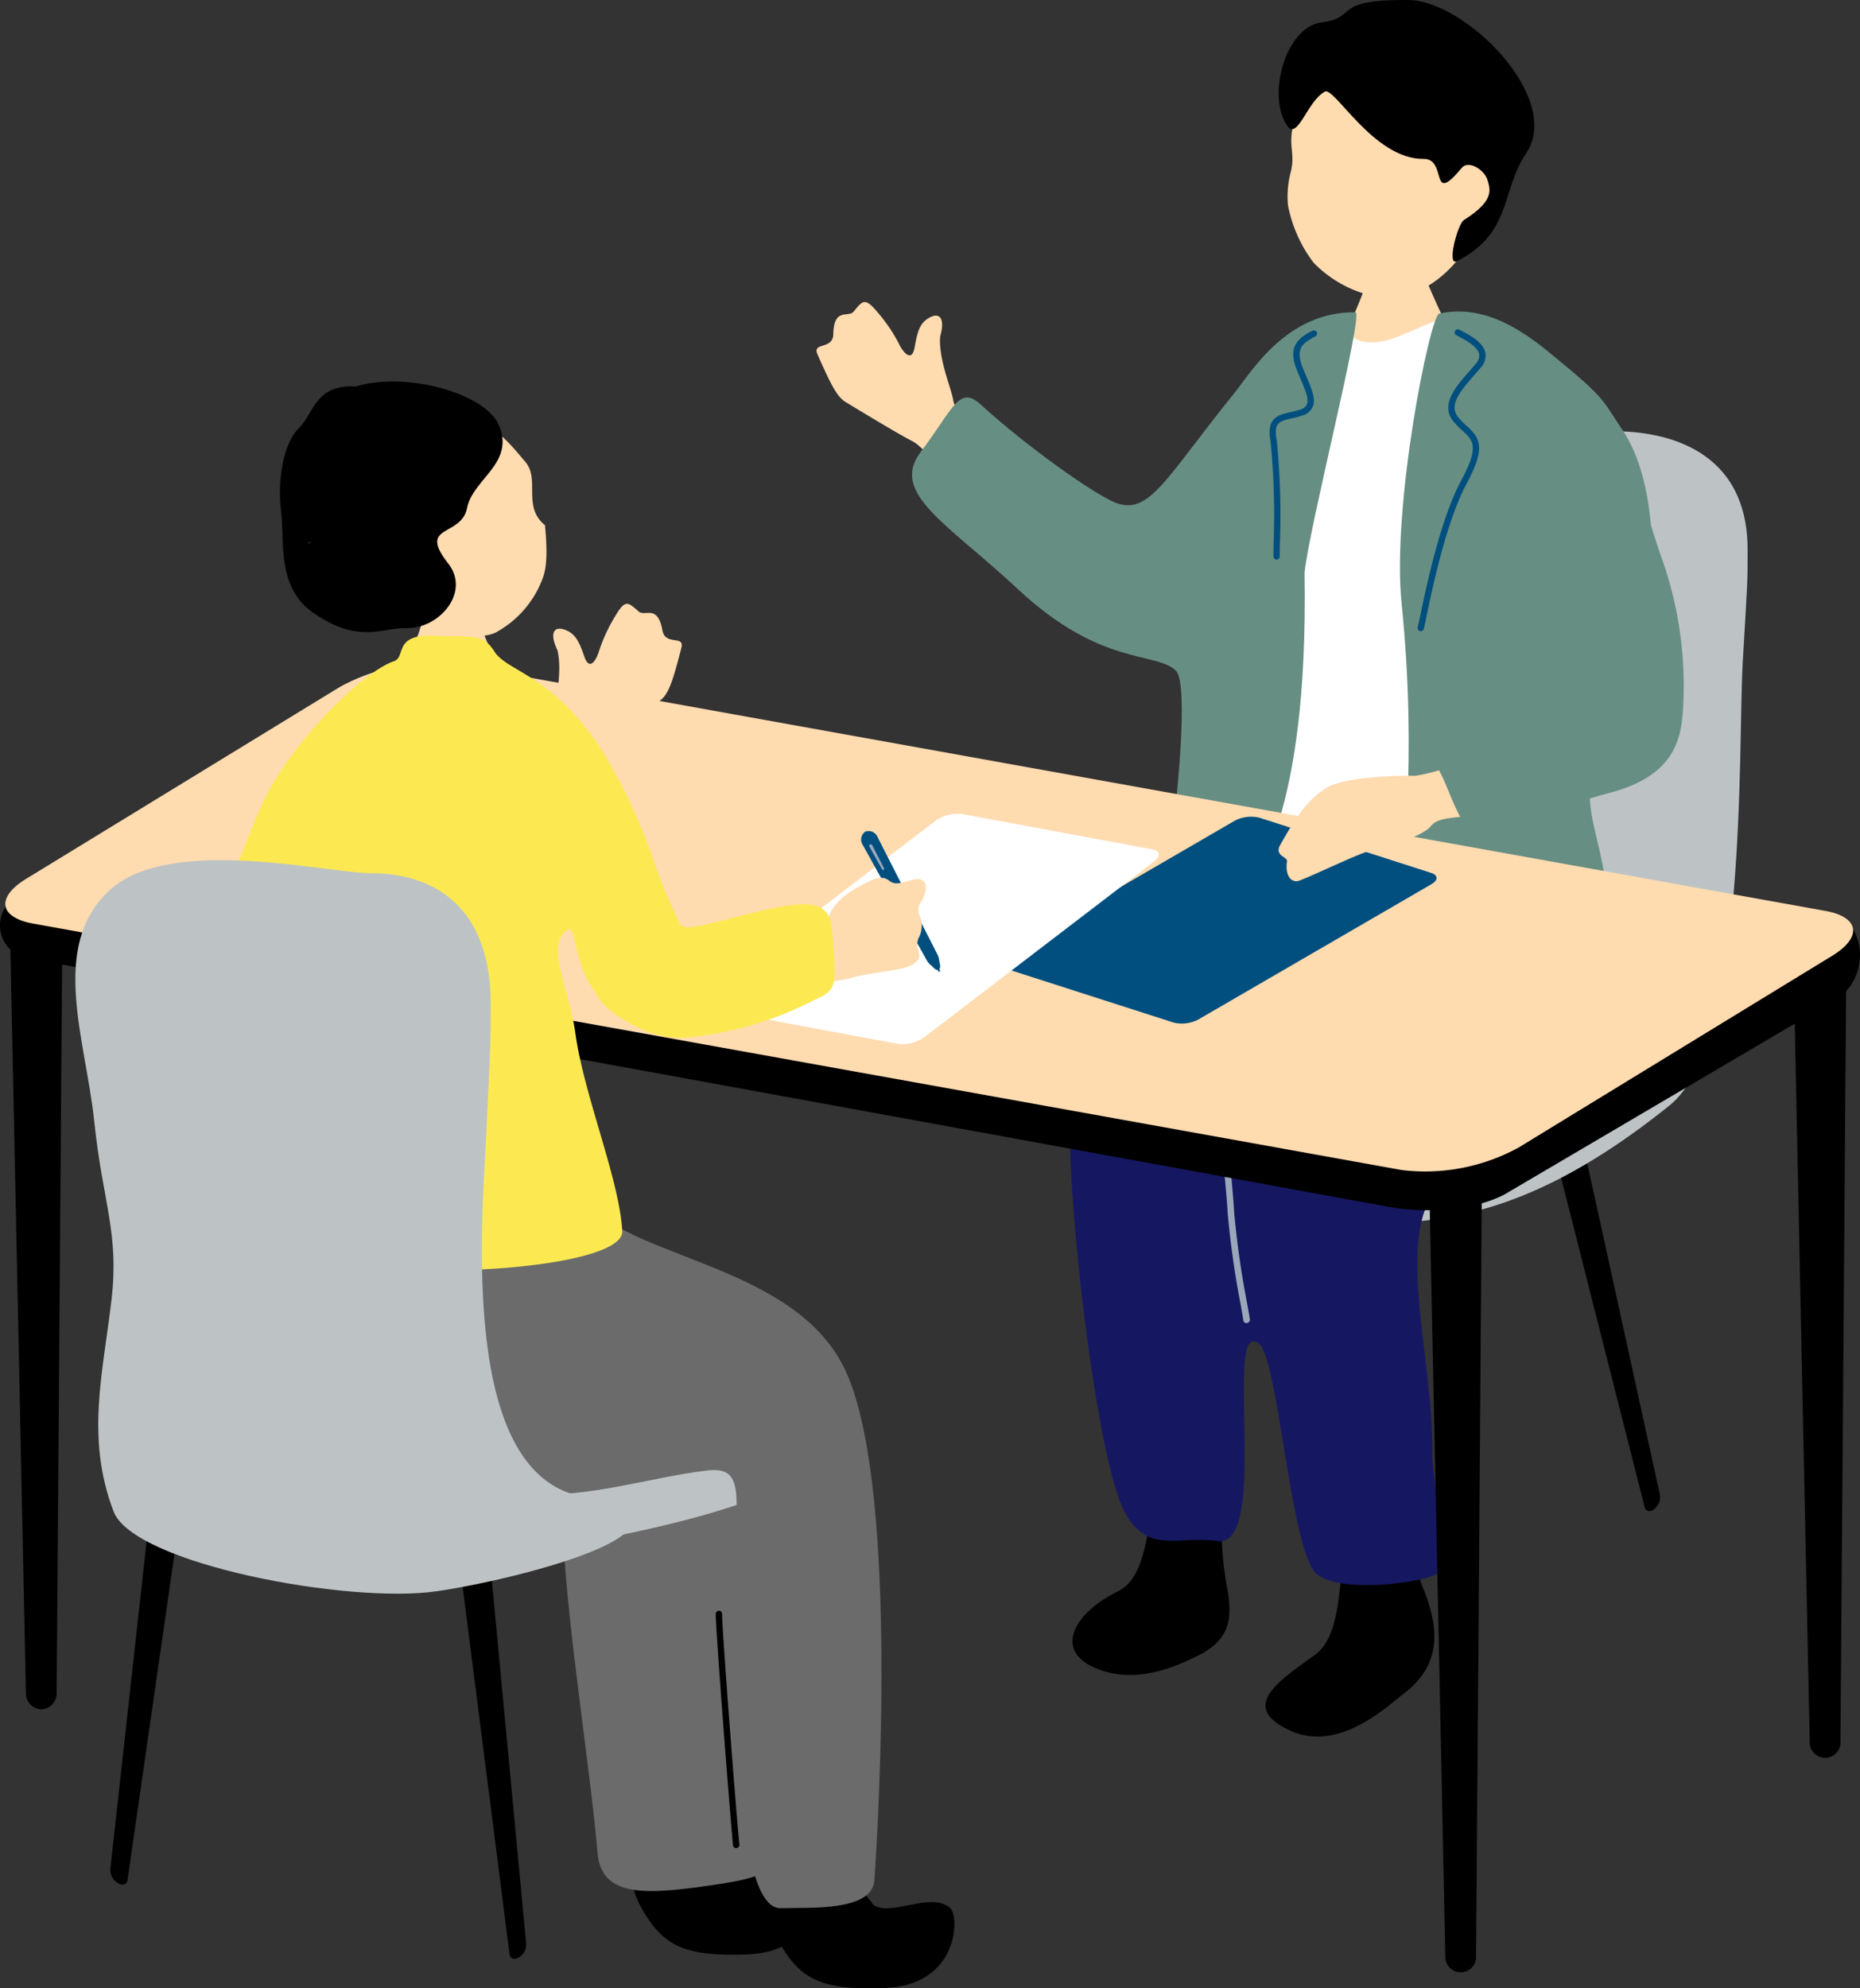
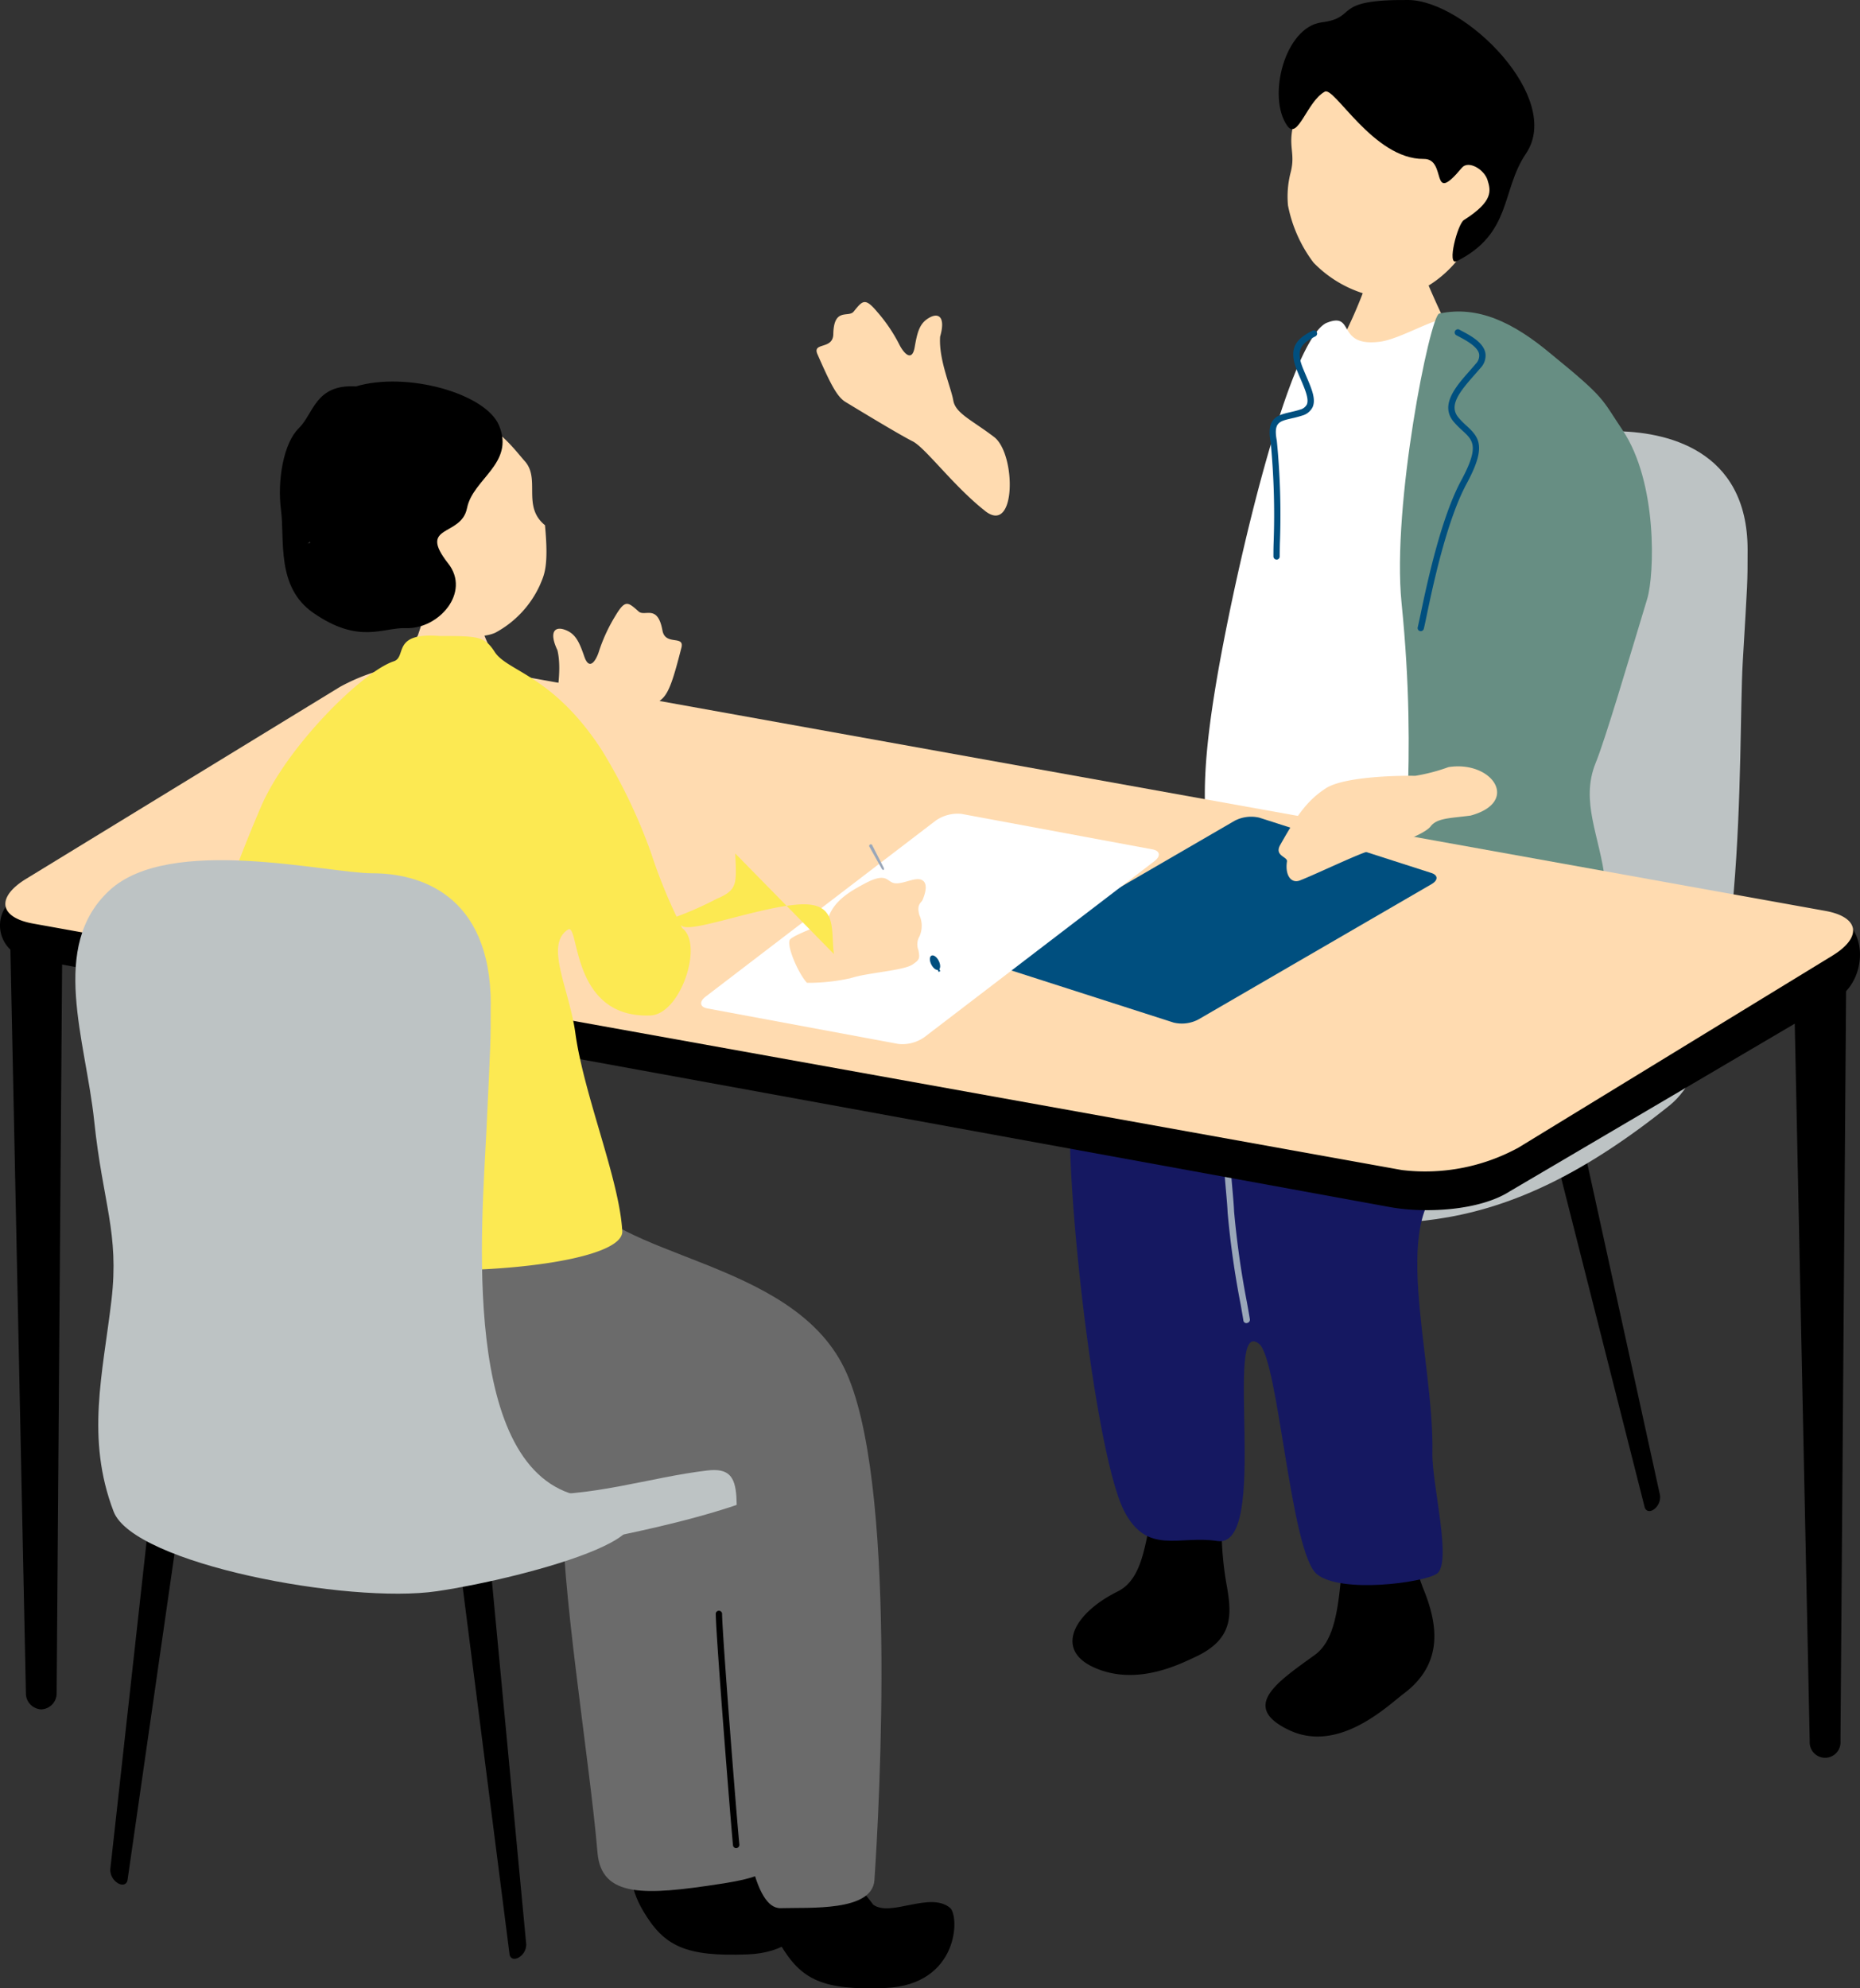
<svg xmlns="http://www.w3.org/2000/svg" width="175.001" height="187.003" viewBox="0 0 175.001 187.003">
  <rect x="0" y="0" width="175.001" height="187.003" fill="#333333" stroke="none" />
  <g id="flow03" transform="translate(13996.192 11414.004)">
    <path id="パス_8315" data-name="パス 8315" d="M31.7,25.482c-2.956-2.318-5.61-5.936-6.813-6.545s-4.339-2.5-6.34-3.716c-.813-.5-1.451-1.816-2.62-4.475-.521-1.174,1.471-.394,1.49-1.9.049-2.537,1.432-1.515,1.914-2.113.842-1.037,1.062-1.349,2.211.019a14.929,14.929,0,0,1,2.1,3.107c.37.73,1.174,1.695,1.432.214s.477-2.274,1.4-2.781,1.5.044.993,1.792c-.151,2.157,1.032,4.782,1.237,6s1.748,1.846,3.837,3.438,2.1,9.277-.847,6.959" transform="translate(-13935.206 -11391.431)" fill="#ffdbb0" />
    <path id="パス_8316" data-name="パス 8316" d="M40.42,58.2a1.431,1.431,0,0,1-.55,1.3c-.394.3-.794.209-.9-.2L30.193,24.7a3.343,3.343,0,0,1,.7-3.209c.7-.531,1.5.083,1.773,1.339Z" transform="translate(-13880.425 -11331.566)" />
    <path id="パス_8317" data-name="パス 8317" d="M83.019,20.356c0-9.5-7.782-11.147-12.588-11.147S48.921,5.922,42.517,10.67,40,23.277,40.915,30.222s2.669,9.472,1.831,15.164C41.83,51.6,18.48,66.818,21.455,73.032c1.023,2.133-3.292,7.027,14.074,9.5,14.1,2.011,24.222,2.859,40.156-9.92,7.368-5.907,6.418-33.8,6.876-41.656s.458-7.31.458-10.6" transform="translate(-13914.785 -11382.656)" fill="#bdc3c4" />
    <path id="パス_8318" data-name="パス 8318" d="M28.443,30.721c-.828,2.659-.833,6.526-3.384,7.792-4.149,2.055-5.927,5.444-2.3,7.12,4.008,1.851,8.157-.292,9.589-.954,3.725-1.729,3.438-4.12,2.907-7.047a31.248,31.248,0,0,1-.394-6.662c-.029-2.493-5.868-3.355-6.418-.248" transform="translate(-13916.085 -11302.843)" />
    <path id="パス_8319" data-name="パス 8319" d="M30.191,32.6a20.439,20.439,0,0,1,1.432,7.324c-.307,3.253-.774,5.81-2.44,7.017-3.448,2.5-7.1,4.85-2.42,7.071s9.292-2.308,10.772-3.419c3.857-2.888,3.175-6.647,1.855-9.881-1.534-3.925-.833-5.9-1.032-9.262-.287-4.928-10.076-4.339-8.167,1.149" transform="translate(-13901.668 -11305.3)" />
    <path id="パス_8320" data-name="パス 8320" d="M35.481,24.985C31.434,31.754,25.1,33.41,21.329,40.038c-1.885,3.307,1.549,35.457,4.568,41.374,2.167,4.256,5.167,2.308,8.785,2.868,5.035.779.487-21.281,3.93-18.544,1.846,1.466,2.951,19.718,5.464,21.685,2.294,1.8,9.856.8,11.23-.039,1.529-.935-.443-8.444-.385-11.361.185-9.209-4.427-23.136,2.05-25.956C63.545,47.2,66.983,44.216,70.066,36.4c2.352-5.956.769-10.782-2.98-16.465-2.011-2.854-18.963-5.138-26.818-3.925-6.068.935-4.383,7.719-4.787,8.98" transform="translate(-13916.344 -11353.353)" fill="#151861" />
    <path id="パス_8321" data-name="パス 8321" d="M26.024,46.16l-.088.034a.278.278,0,0,1-.346-.209c-.054-.346-.151-.891-.268-1.563A83.666,83.666,0,0,1,24.1,35.782c-.024-.589-.088-1.271-.151-2.006-.248-2.761-.55-6.2.716-8.585,1.636-3.083,6.448-4.3,9.029-4.962a.275.275,0,0,1,.356.2.32.32,0,0,1-.248.351c-2.479.633-7.1,1.8-8.6,4.626-1.178,2.23-.881,5.581-.643,8.269.063.745.127,1.432.151,2.036a84.544,84.544,0,0,0,1.213,8.566c.122.677.219,1.222.273,1.573a.312.312,0,0,1-.17.312" transform="translate(-13904.791 -11335.769)" fill="#9aa7b9" />
    <path id="パス_8322" data-name="パス 8322" d="M34.582,4.707c-.229,0-3.209.317-3.5.3-.1.516-1.378,3.721-1.607,4.368a44.05,44.05,0,0,1-3.842,7.68c3.385,2.922,12.764,4,14.911,1.2-.609-.292-5.045-9.642-5.337-10.874-.209-.9-.618-2.333-.628-2.674" transform="translate(-13897.457 -11395.787)" fill="#ffdbb0" />
    <path id="パス_8323" data-name="パス 8323" d="M34.781,6.562c2.8-1.159.877,2.274,5.055,1.753,1.948-.243,5.308-2.362,6.428-2.143,5.357,1.047,10.6,6.53,10.621,12.213.3.117-2.7,6.034-1.217,14.4-.112.706-.555,22.635.317,26.263s-5.849,2.323-8.059,2.289-18.315-2.2-20.721-2.381a3.608,3.608,0,0,1-3.419-3.048c-.721-4.315-.541-8.921.984-17.37,2.084-11.4,6.681-30.261,10.012-31.975" transform="translate(-13906.212 -11390.178)" fill="#fff" />
-     <path id="パス_8324" data-name="パス 8324" d="M42.533,39.749c-1.88-1.841-7.012-.326-14.887-7.689-6.589-6.16-12.072-8.985-9.131-12.885,3.131-4.144,3.6-6.355,5.712-4.412,3.954,3.643,10.592,8.415,12.671,9.2,3.17,1.193,4.733-2.43,11.108-10.3,1.568-1.938,4.923-7.714,11.415-7.626.818.015-4.373,20.229-4.787,24.51.385,23.195-4.816,28.576-6.068,31.546-2.055,2.859-5.5,6.686-7.441,6.584-.95-.049-.594-2.079.75-11.186.779-5.284,1.889-16.528.657-17.736" transform="translate(-13928.084 -11390.669)" fill="#678e83" />
    <path id="パス_8325" data-name="パス 8325" d="M30.868,6.211c3.652-.779,6.993.838,10.538,3.813,5.177,4.217,4.694,4.154,6.691,7.115,3.35,4.962,3.019,13.655,2.342,15.895-1.734,5.727-3.959,13.26-4.845,15.418-1.5,3.667.409,6.939.881,11.142.492,4.319,1.247,8.926.833,11.946-.511,3.691-19.64,2.615-19.713-5.03-.443-9.428,1.305-17.424-.273-33.1C26.4,24.234,30,6.4,30.868,6.211" transform="translate(-13891.648 -11390.723)" fill="#678e83" />
    <path id="パス_8326" data-name="パス 8326" d="M27.786,34.74l-.073-.01a.291.291,0,0,1-.214-.36c.054-.224.136-.623.253-1.164.565-2.7,1.889-9.033,3.828-12.627,1.739-3.219,1.13-3.779.117-4.709a9.017,9.017,0,0,1-.828-.838c-1.31-1.573.234-3.326,1.476-4.733.219-.248.429-.487.618-.716a1.082,1.082,0,0,0,.312-.906c-.141-.711-1.266-1.305-1.938-1.661l-.175-.093a.3.3,0,1,1,.282-.526l.17.093c.813.429,2.05,1.081,2.245,2.07a1.658,1.658,0,0,1-.433,1.4c-.2.234-.414.477-.633.726-1.437,1.627-2.381,2.863-1.466,3.959a7.884,7.884,0,0,0,.774.784c1.217,1.12,1.865,1.977,0,5.43-1.9,3.516-3.214,9.788-3.774,12.467-.112.55-.2.959-.258,1.188a.3.3,0,0,1-.287.224" transform="translate(-13890.3 -11389.381)" fill="#004f7f" />
    <path id="パス_8327" data-name="パス 8327" d="M25.273,27.932a.3.3,0,0,1-.3-.3c0-.253,0-.662.015-1.183a71.17,71.17,0,0,0-.278-9.579c-.433-2.274.672-2.527,1.846-2.8.287-.068.6-.136.92-.243a.973.973,0,0,0,.638-.477c.229-.506-.161-1.412-.609-2.459q-.139-.314-.278-.657c-.9-2.157-.156-3.034,1.422-3.828a.3.3,0,0,1,.4.136.294.294,0,0,1-.131.4c-1.383.692-1.875,1.3-1.14,3.068.093.224.185.438.273.648.526,1.222.94,2.191.609,2.936a1.537,1.537,0,0,1-1,.8,9.7,9.7,0,0,1-.974.258c-1.178.273-1.719.394-1.393,2.109a71.47,71.47,0,0,1,.287,9.7c-.01.511-.015.92-.015,1.174a.3.3,0,0,1-.3.3" transform="translate(-13901.353 -11389.308)" fill="#004f7f" />
    <path id="パス_8328" data-name="パス 8328" d="M41.491,20.121c-2.337,3.214-5.41,4.529-7.787,4.193a11.229,11.229,0,0,1-6.292-3.277,13.077,13.077,0,0,1-2.4-5.376,9.012,9.012,0,0,1,.258-3.131c.618-2.435-.925-2.615,1.364-7.387C27.33,3.7,28.221.477,34.674,1c5.668.458,16.8,9.374,6.818,19.119" transform="translate(-13900.022 -11410.345)" fill="#ffdbb0" />
    <path id="パス_8329" data-name="パス 8329" d="M29.116,8.635c-1.656.925-2.523,4.607-3.516,3.185-1.909-2.742-.209-9.272,3.238-9.715C32.384,1.652,29.628-.062,37,0,42.367.05,51.61,9.234,48.065,14.45c-2.342,3.453-1.3,7.509-6.511,10.115-.974.482.1-3.535.672-3.867,2.8-1.777,2.532-2.766,2.225-3.764s-1.8-1.894-2.415-1.154c-3.078,3.691-1.325-.862-3.589-.833-4.753.049-8.483-6.974-9.33-6.311" transform="translate(-13900.687 -11414.004)" />
-     <path id="パス_8330" data-name="パス 8330" d="M29.216,98.7a1.449,1.449,0,1,0,2.893-.019L32.65,26.7c.019-2.552-1.1-4.67-2.5-4.66s-2.488,2.138-2.435,4.694Z" transform="translate(-13889.422 -11328.729)" />
    <path id="パス_8331" data-name="パス 8331" d="M36.282,94.557a1.449,1.449,0,1,0,2.893-.019l.541-71.985c.019-2.552-1.1-4.67-2.5-4.66s-2.488,2.138-2.435,4.694Z" transform="translate(-13862.204 -11344.765)" />
    <path id="パス_8332" data-name="パス 8332" d="M1.693,93.62a1.513,1.513,0,0,0,1.456,1.534A1.508,1.508,0,0,0,4.586,93.6l.541-71.985c.019-2.552-1.1-4.67-2.5-4.66S.14,19.093.194,21.649Z" transform="translate(-13995.449 -11348.391)" />
    <path id="パス_8333" data-name="パス 8333" d="M1.015,34.439a3.134,3.134,0,0,0,1.616,5.405l128.117,23.39c3.271.6,8.43.37,11.317-1.485l30.578-17.984c3.353-1.889,3.276-7.874-1.194-8.327L43.386,13.168a17.966,17.966,0,0,0-11.2,2.279Z" transform="translate(-13996.191 -11363.717)" />
    <path id="パス_8334" data-name="パス 8334" d="M2.057,33.129c-2.844,1.739-2.548,3.633.655,4.207l128.775,23.18A18.29,18.29,0,0,0,142.479,58.4L172,40.356c2.839-1.739,2.548-3.633-.655-4.212L42.574,12.968a18.244,18.244,0,0,0-10.992,2.109Z" transform="translate(-13995.791 -11364.478)" fill="#ffdbb0" />
    <path id="パス_8335" data-name="パス 8335" d="M36.011,35.134a3.319,3.319,0,0,0,2.338-.3l21.924-12.72c.638-.37.628-.842-.019-1.052l-16.182-5.2a3.346,3.346,0,0,0-2.337.3L19.814,28.886c-.638.37-.633.842.015,1.052Z" transform="translate(-13921.778 -11352.964)" fill="#004f7f" />
    <path id="パス_8336" data-name="パス 8336" d="M37.665,15.689c-1.232-.024-6.642.015-8.434,1.183S26.47,19.5,24.95,22.195c-.58,1.028.711,1.1.638,1.549-.2,1.291.39,2.113,1.227,1.782,1.524-.594,5.8-2.649,6.54-2.761,1.305-.2,5.06-1.422,5.751-2.323.609-.794,1.855-.76,3.759-1.013,4.7-1.286,2.04-5.2-2.079-4.558a17.348,17.348,0,0,1-3.122.818" transform="translate(-13900.693 -11356.728)" fill="#ffdbb0" />
-     <path id="パス_8337" data-name="パス 8337" d="M51.263,37.8a35.837,35.837,0,0,0-2.152-14.59c-2.532-7.514-3.355-12.934-6.545-15.169-5.717-4.008-8.551,14-6.292,17.059,1.144,1.549,5.25,8.994,1.831,10.967-4.339,2.5-11.127,5.2-10.188,6.905,1.042,1.354,1.8,4.553,3.063,5.961,1.208,1.349,8.137-1.865,13.324-3.214C50.172,44.191,51.1,41,51.263,37.8" transform="translate(-13889.106 -11385.138)" fill="#678e83" />
    <path id="パス_8338" data-name="パス 8338" d="M32.155,37.376a3.591,3.591,0,0,0,2.454-.633L56.241,20.2c.633-.482.56-.984-.161-1.12L38.125,15.745a3.591,3.591,0,0,0-2.454.633L14.04,32.92c-.633.482-.56.989.161,1.12Z" transform="translate(-13943.833 -11353.199)" fill="#fff" />
    <path id="パス_8339" data-name="パス 8339" d="M15.064,67.531a1.428,1.428,0,0,1-.7,1.222c-.429.248-.818.117-.872-.307L8.972,33.039a3.353,3.353,0,0,1,1.086-3.1c.76-.438,1.476.268,1.6,1.544Z" transform="translate(-13961.744 -11298.659)" />
    <path id="パス_8340" data-name="パス 8340" d="M2.134,67.353a1.493,1.493,0,0,0,.711,1.29c.443.268.852.131.916-.307l5.313-36.9a3.484,3.484,0,0,0-1.081-3.258c-.784-.477-1.549.248-1.695,1.583Z" transform="translate(-13987.951 -11305.537)" />
    <path id="パス_8341" data-name="パス 8341" d="M22.211,39.008c1.636,1.213,5.181-.852,7.086.7.945.765.857,7.28-6.1,7.553-5.873.229-7.879-.765-9.842-4.081-1.334-2.255-1.4-4.164-.526-5.863,2.469-3.57,6.662-2.06,9.384,1.695" transform="translate(-13949.032 -11277.455)" />
    <path id="パス_8342" data-name="パス 8342" d="M25.514,29.149c2.639,2.26,3.993,23.789,4.656,32.145s2.781,9.477-4.388,10.587-11.249,1.305-11.6-2.951C13.466,60.365,10.6,43.082,10.944,36S20,24.435,25.514,29.149" transform="translate(-13954.16 -11308.712)" fill="#6b6b6b" />
    <path id="パス_8343" data-name="パス 8343" d="M35.032,46.784c9.024-1.378,31.576-5.22,30.422-9.783S48.925,24.329,35.84,26.063c-9.92,1.315-28.59,3.389-32.628,8.975s13.767,14.5,31.819,11.746" transform="translate(-13985.992 -11314.07)" fill="#bdc3c4" />
    <path id="パス_8344" data-name="パス 8344" d="M16.091,11.489c-.287,0-4.037.268-4.4.234a25.776,25.776,0,0,1-.964,3.56c-.355.735-2.946,4.967-3.307,5.332,4.149,3.56,9.939,3.087,12.725-.131-.75-.37-3.039-4.363-3.36-5.824-.234-1.071-.7-2.766-.7-3.17" transform="translate(-13967.6 -11369.543)" fill="#ffdbb0" />
    <path id="パス_8345" data-name="パス 8345" d="M8.831,22.894c-2.411-4.928-3.3-11.663,2.824-14.215s9.511,2.469,10.752,3.842c1.524,1.685-.282,4.256,1.909,6.034.38,3.979-.1,4.714-.477,5.634a9.6,9.6,0,0,1-4.2,4.48c-1.578.706-4.159.112-5.659-.58a11.566,11.566,0,0,1-3.258-2.235,2.34,2.34,0,0,1-1.6-.448A3.536,3.536,0,0,1,8,23.7a.722.722,0,0,1,.833-.8" transform="translate(-13969.233 -11383.164)" fill="#ffdbb0" />
    <path id="パス_8346" data-name="パス 8346" d="M23.015,19.279c.531-2.751,4.485-4.178,3.024-7.753-1.242-3.044-8.7-5.123-13.475-3.7C8.717,7.606,8.61,10.377,7.178,11.77s-2.031,4.918-1.665,7.7-.482,7.217,3.034,9.652c4.329,3,6.526,1.359,8.741,1.437,3.044.107,6.112-3.341,3.949-6.087-2.917-3.711,1.237-2.449,1.777-5.2M8.279,22.542l-.273.068c.078-.063.166-.127.243-.19Z" transform="translate(-13975.266 -11385.489)" />
    <path id="パス_8347" data-name="パス 8347" d="M24.737,39.957c1.636,1.213,5.318-1.252,7.222.292.945.765.857,7.28-6.1,7.553-5.873.229-7.879-.765-9.842-4.076-1.334-2.26-1.4-4.169-.526-5.868,2.469-3.57,6.526-1.656,9.248,2.1" transform="translate(-13938.78 -11274.834)" />
    <path id="パス_8348" data-name="パス 8348" d="M7.5,22.942C6.6,24.052,1.762,36.65,6.032,44.31c5.425,9.72,18.354,8.956,26.769,9.462,6.185.37,11.649-1.588,17.132-2.23,4.022-.472,2.333,3.243,2.737,11.152.088,1.724-.93,30.159,4.159,30.012,2.7-.083,8.62.346,8.819-2.639.463-6.813,2.191-37.9-2.839-48.157-5.069-10.343-21.9-10.27-25.143-16.8C35.533,20.823,7.5,22.942,7.5,22.942" transform="translate(-13979.568 -11327.248)" fill="#6b6b6b" />
    <path id="パス_8349" data-name="パス 8349" d="M15.8,53.461h.029a.3.3,0,0,0,.268-.326C15.8,50.111,14.471,33.1,14.471,31.4a.3.3,0,0,0-.594,0c0,1.821,1.373,19.245,1.622,21.8a.3.3,0,0,0,.3.268" transform="translate(-13942.726 -11293.656)" />
    <path id="パス_8350" data-name="パス 8350" d="M12.736,32.894c2.537-2.766,4.573-6.769,5.664-7.563s3.871-3.165,5.649-4.694c.726-.618,1.14-2.026,1.865-4.841.321-1.242-1.515-.151-1.782-1.636-.453-2.5-1.656-1.261-2.235-1.777-1-.886-1.256-1.159-2.177.38a15.537,15.537,0,0,0-1.573,3.4c-.248.784-.881,1.865-1.368.448s-.847-2.167-1.841-2.518-1.471.282-.687,1.928c.5,2.1-.243,4.884-.253,6.126s-1.427,2.1-3.224,4.013-.575,9.5,1.963,6.73" transform="translate(-13957.997 -11368.873)" fill="#ffdbb0" />
    <path id="パス_8351" data-name="パス 8351" d="M48.669,39.787a49.705,49.705,0,0,1-2.941-7.1,51.565,51.565,0,0,0-4.66-9.7c-4.6-7.032-8.834-7.319-10.041-9.18-.959-1.48-1.558-1.5-5.177-1.5-4.558-.37-3.068,1.963-4.319,2.376-2.961.979-10.071,8.025-12.506,13.7C3.4,41.53,2.941,46.916,5.513,48c2.075.877,3.511-.17,3.107,3.789s-2.674,14.9-1.69,16.085c5.021,6.048,36.333,4.733,36.095.4-.268-4.865-3.6-12.734-4.412-18.617-.575-4.188-2.907-8.279-.706-9.735,1.125-.74.185,8.347,7.753,8.074,2.868-.1,5.035-6.725,3.01-8.21" transform="translate(-13980.671 -11366.494)" fill="#fce952" />
    <path id="パス_8352" data-name="パス 8352" d="M40.544,30.213c0-10.543-6.9-12.369-11.152-12.369s-19.06-3.652-24.738,1.622-2.23,13.991-1.422,21.7S5.6,51.674,4.853,58c-.808,6.891-2.43,12.978.2,19.869,1.885,4.928,22.1,8.722,30.417,7.5s27.11-6.219,13.587-8.921c-11.493-2.3-9.33-25.751-8.921-34.473s.4-8.108.4-11.761" transform="translate(-13990.559 -11349.718)" fill="#bdc3c4" />
    <path id="パス_8353" data-name="パス 8353" d="M18.516,19.084l-.151.078-.209-.414.151-.078Z" transform="translate(-13926.239 -11341.754)" fill="#004f7f" />
    <path id="パス_8354" data-name="パス 8354" d="M18.86,18.961c.185.365.18.74-.01.838s-.5-.117-.687-.487-.18-.74.015-.838.5.122.682.487" transform="translate(-13926.73 -11342.601)" fill="#004f7f" />
-     <path id="パス_8355" data-name="パス 8355" d="M23.852,27.644c.258.506.248,1.037-.019,1.183s-.721-.146-.993-.643L16.859,17.4a.922.922,0,0,1,.209-1.281.92.92,0,0,1,1.178.541Z" transform="translate(-13931.857 -11351.906)" fill="#004f7f" />
    <path id="パス_8356" data-name="パス 8356" d="M18.2,18.483c.049.1.049.195,0,.224s-.131-.029-.185-.122L16.883,16.56a.154.154,0,1,1,.263-.136Z" transform="translate(-13931.255 -11350.898)" fill="#9aa7b9" />
    <path id="パス_8357" data-name="パス 8357" d="M20.987,26.409a18.119,18.119,0,0,1-4.013.419c-.886-.969-2.006-3.682-1.573-4.1.575-.55,3.4-1.417,3.521-1.826.487-1.758,2.1-2.669,3.467-3.4,2.152-1.154,2.079-.146,2.834-.044.838.117,2.006-.662,2.62-.268.511.326.282,1.174.015,1.826-.122.292-.6.414-.307,1.441a2.442,2.442,0,0,1,.01,2,1.487,1.487,0,0,0-.1,1.3c.156.8.078.911-.545,1.344s-2.639.638-4.349.945a12.055,12.055,0,0,0-1.578.37" transform="translate(-13937.241 -11348.397)" fill="#ffdbb0" />
-     <path id="パス_8358" data-name="パス 8358" d="M34.8,24.036c-.321-2.23.429-4.875-3.219-4.67s-9.954,2.605-11.006,2.065c-3.38-1.724-4.485-5-5.6-4.378a9.09,9.09,0,0,0-3.628,5.4c-.039.784-.068,4.324,1.758,6.282,1.091,1.174,4.514,3.38,7.524,3.185a32.706,32.706,0,0,0,12.413-3.609c1.987-.838,1.88-1.412,1.753-4.271" transform="translate(-13952.529 -11348.309)" fill="#fce952" />
+     <path id="パス_8358" data-name="パス 8358" d="M34.8,24.036c-.321-2.23.429-4.875-3.219-4.67s-9.954,2.605-11.006,2.065c-3.38-1.724-4.485-5-5.6-4.378a9.09,9.09,0,0,0-3.628,5.4a32.706,32.706,0,0,0,12.413-3.609c1.987-.838,1.88-1.412,1.753-4.271" transform="translate(-13952.529 -11348.309)" fill="#fce952" />
  </g>
</svg>